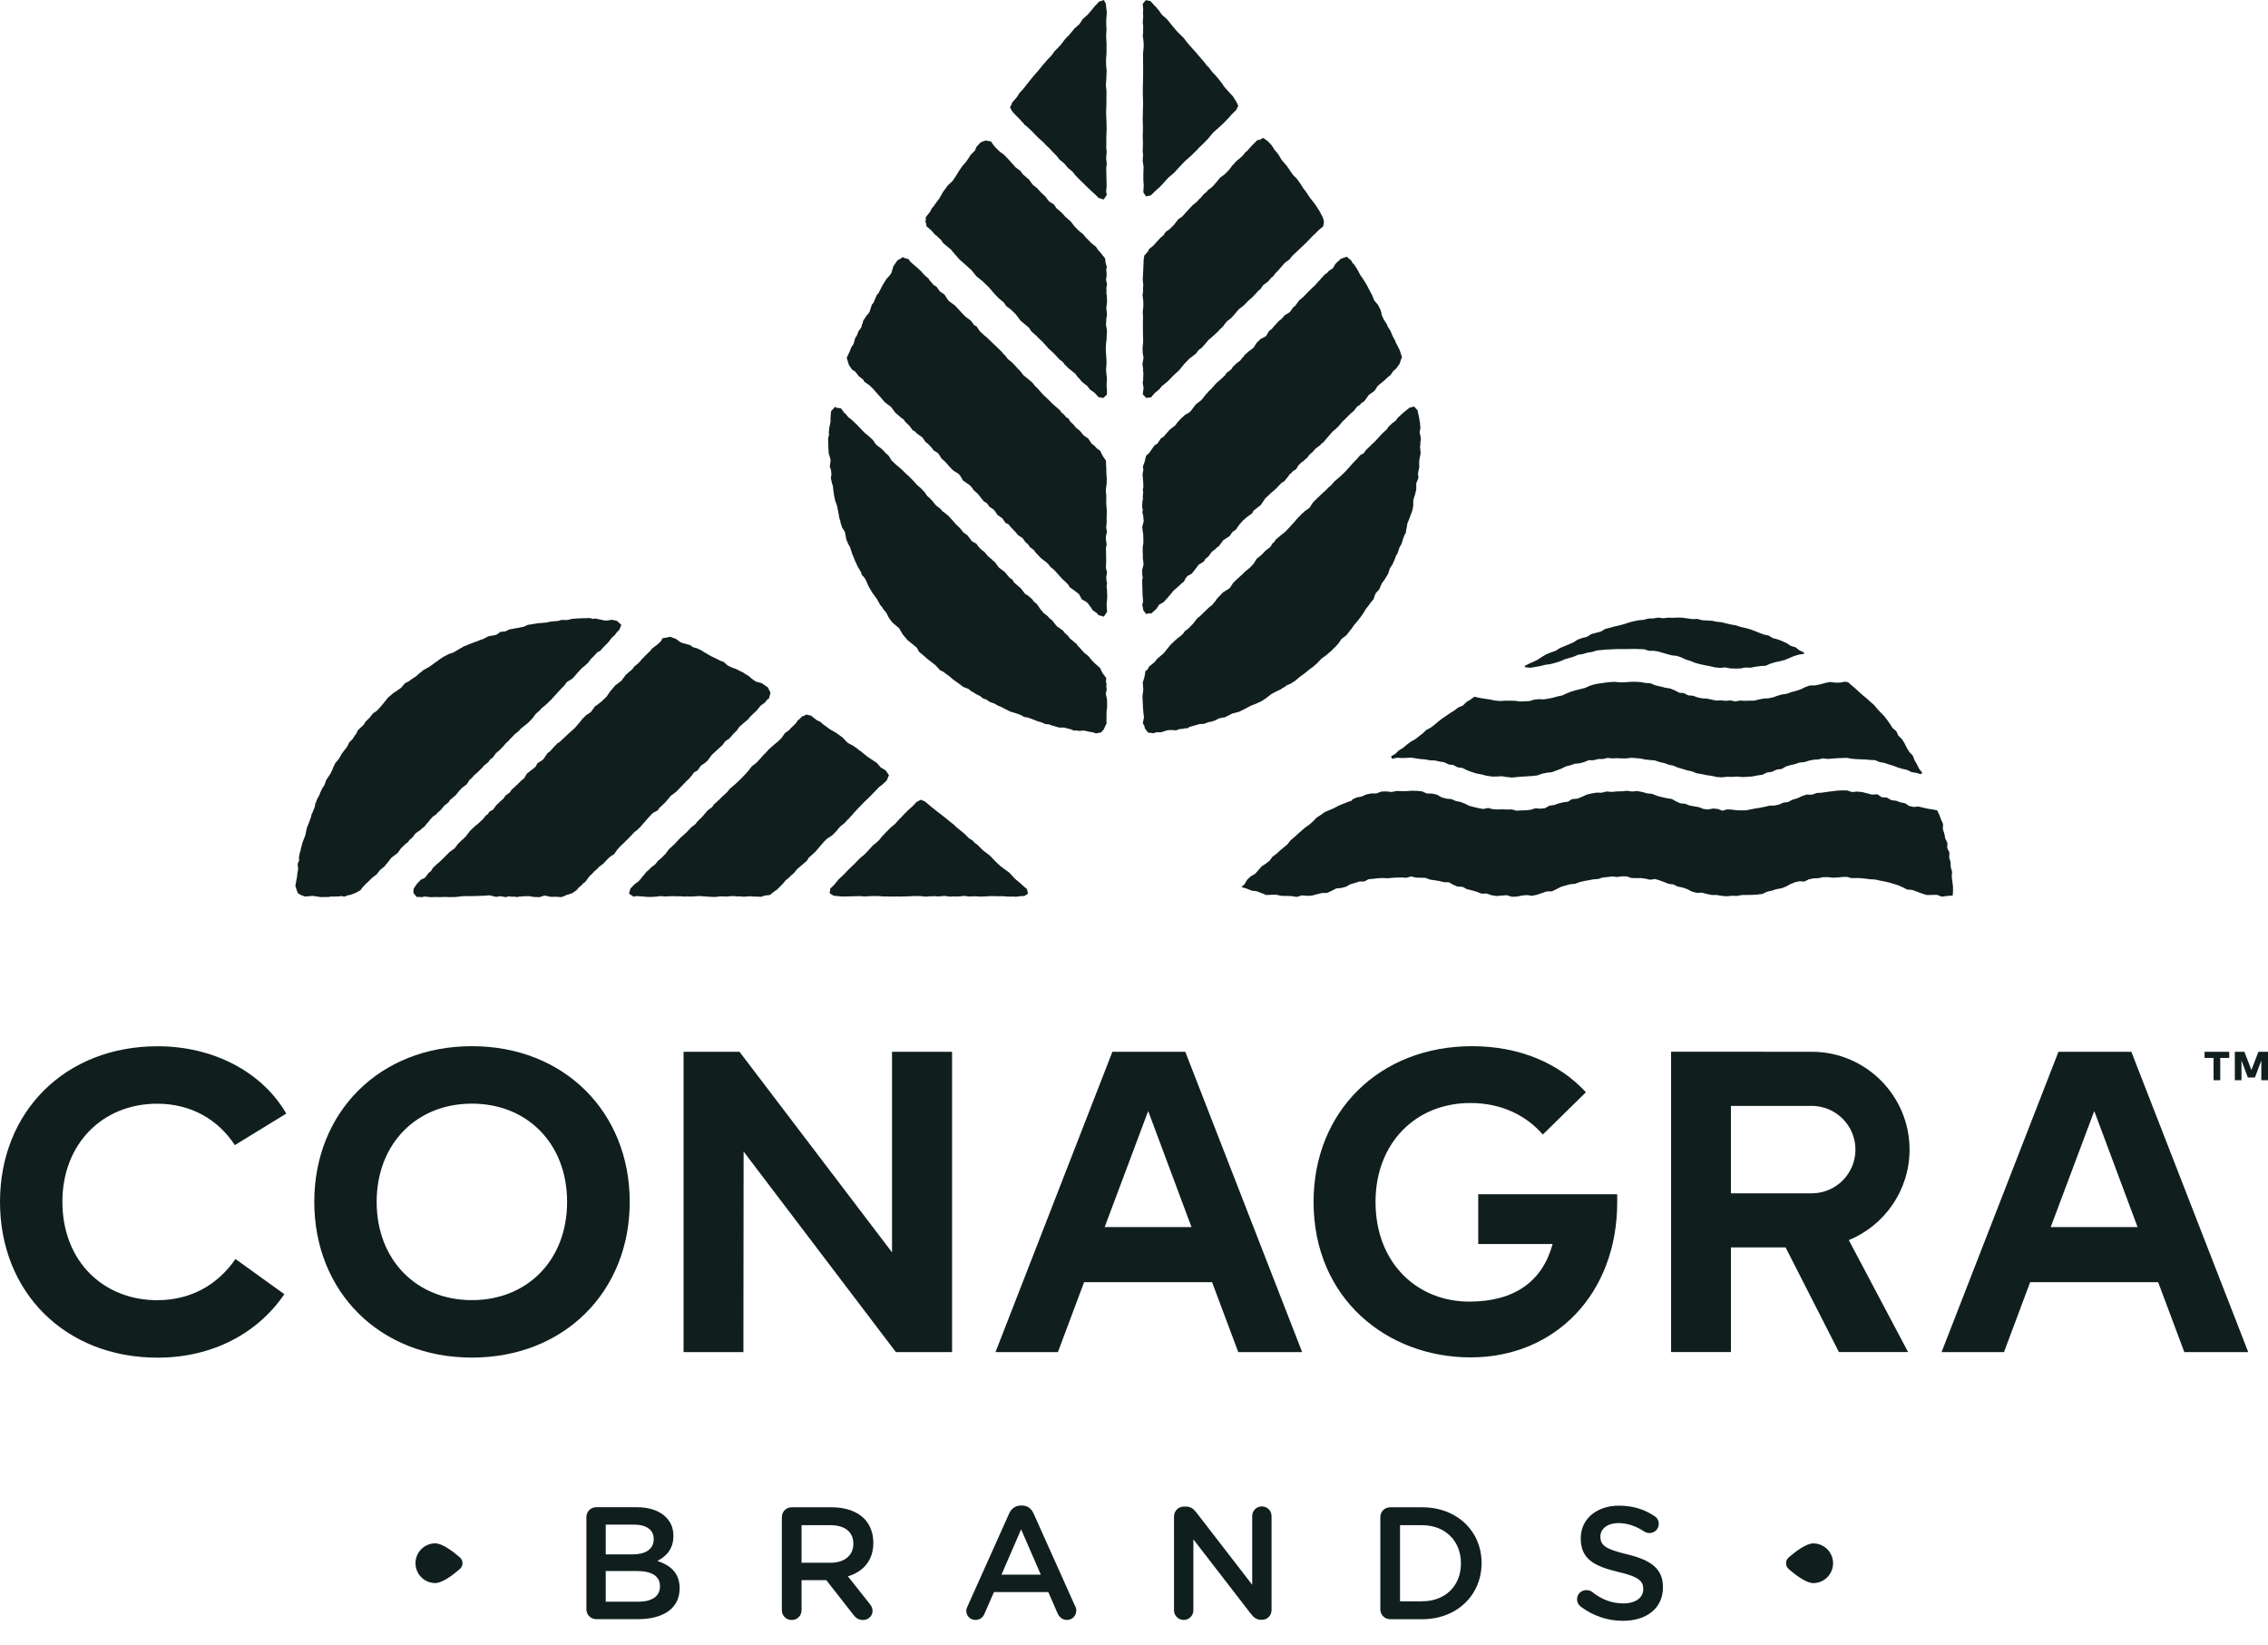
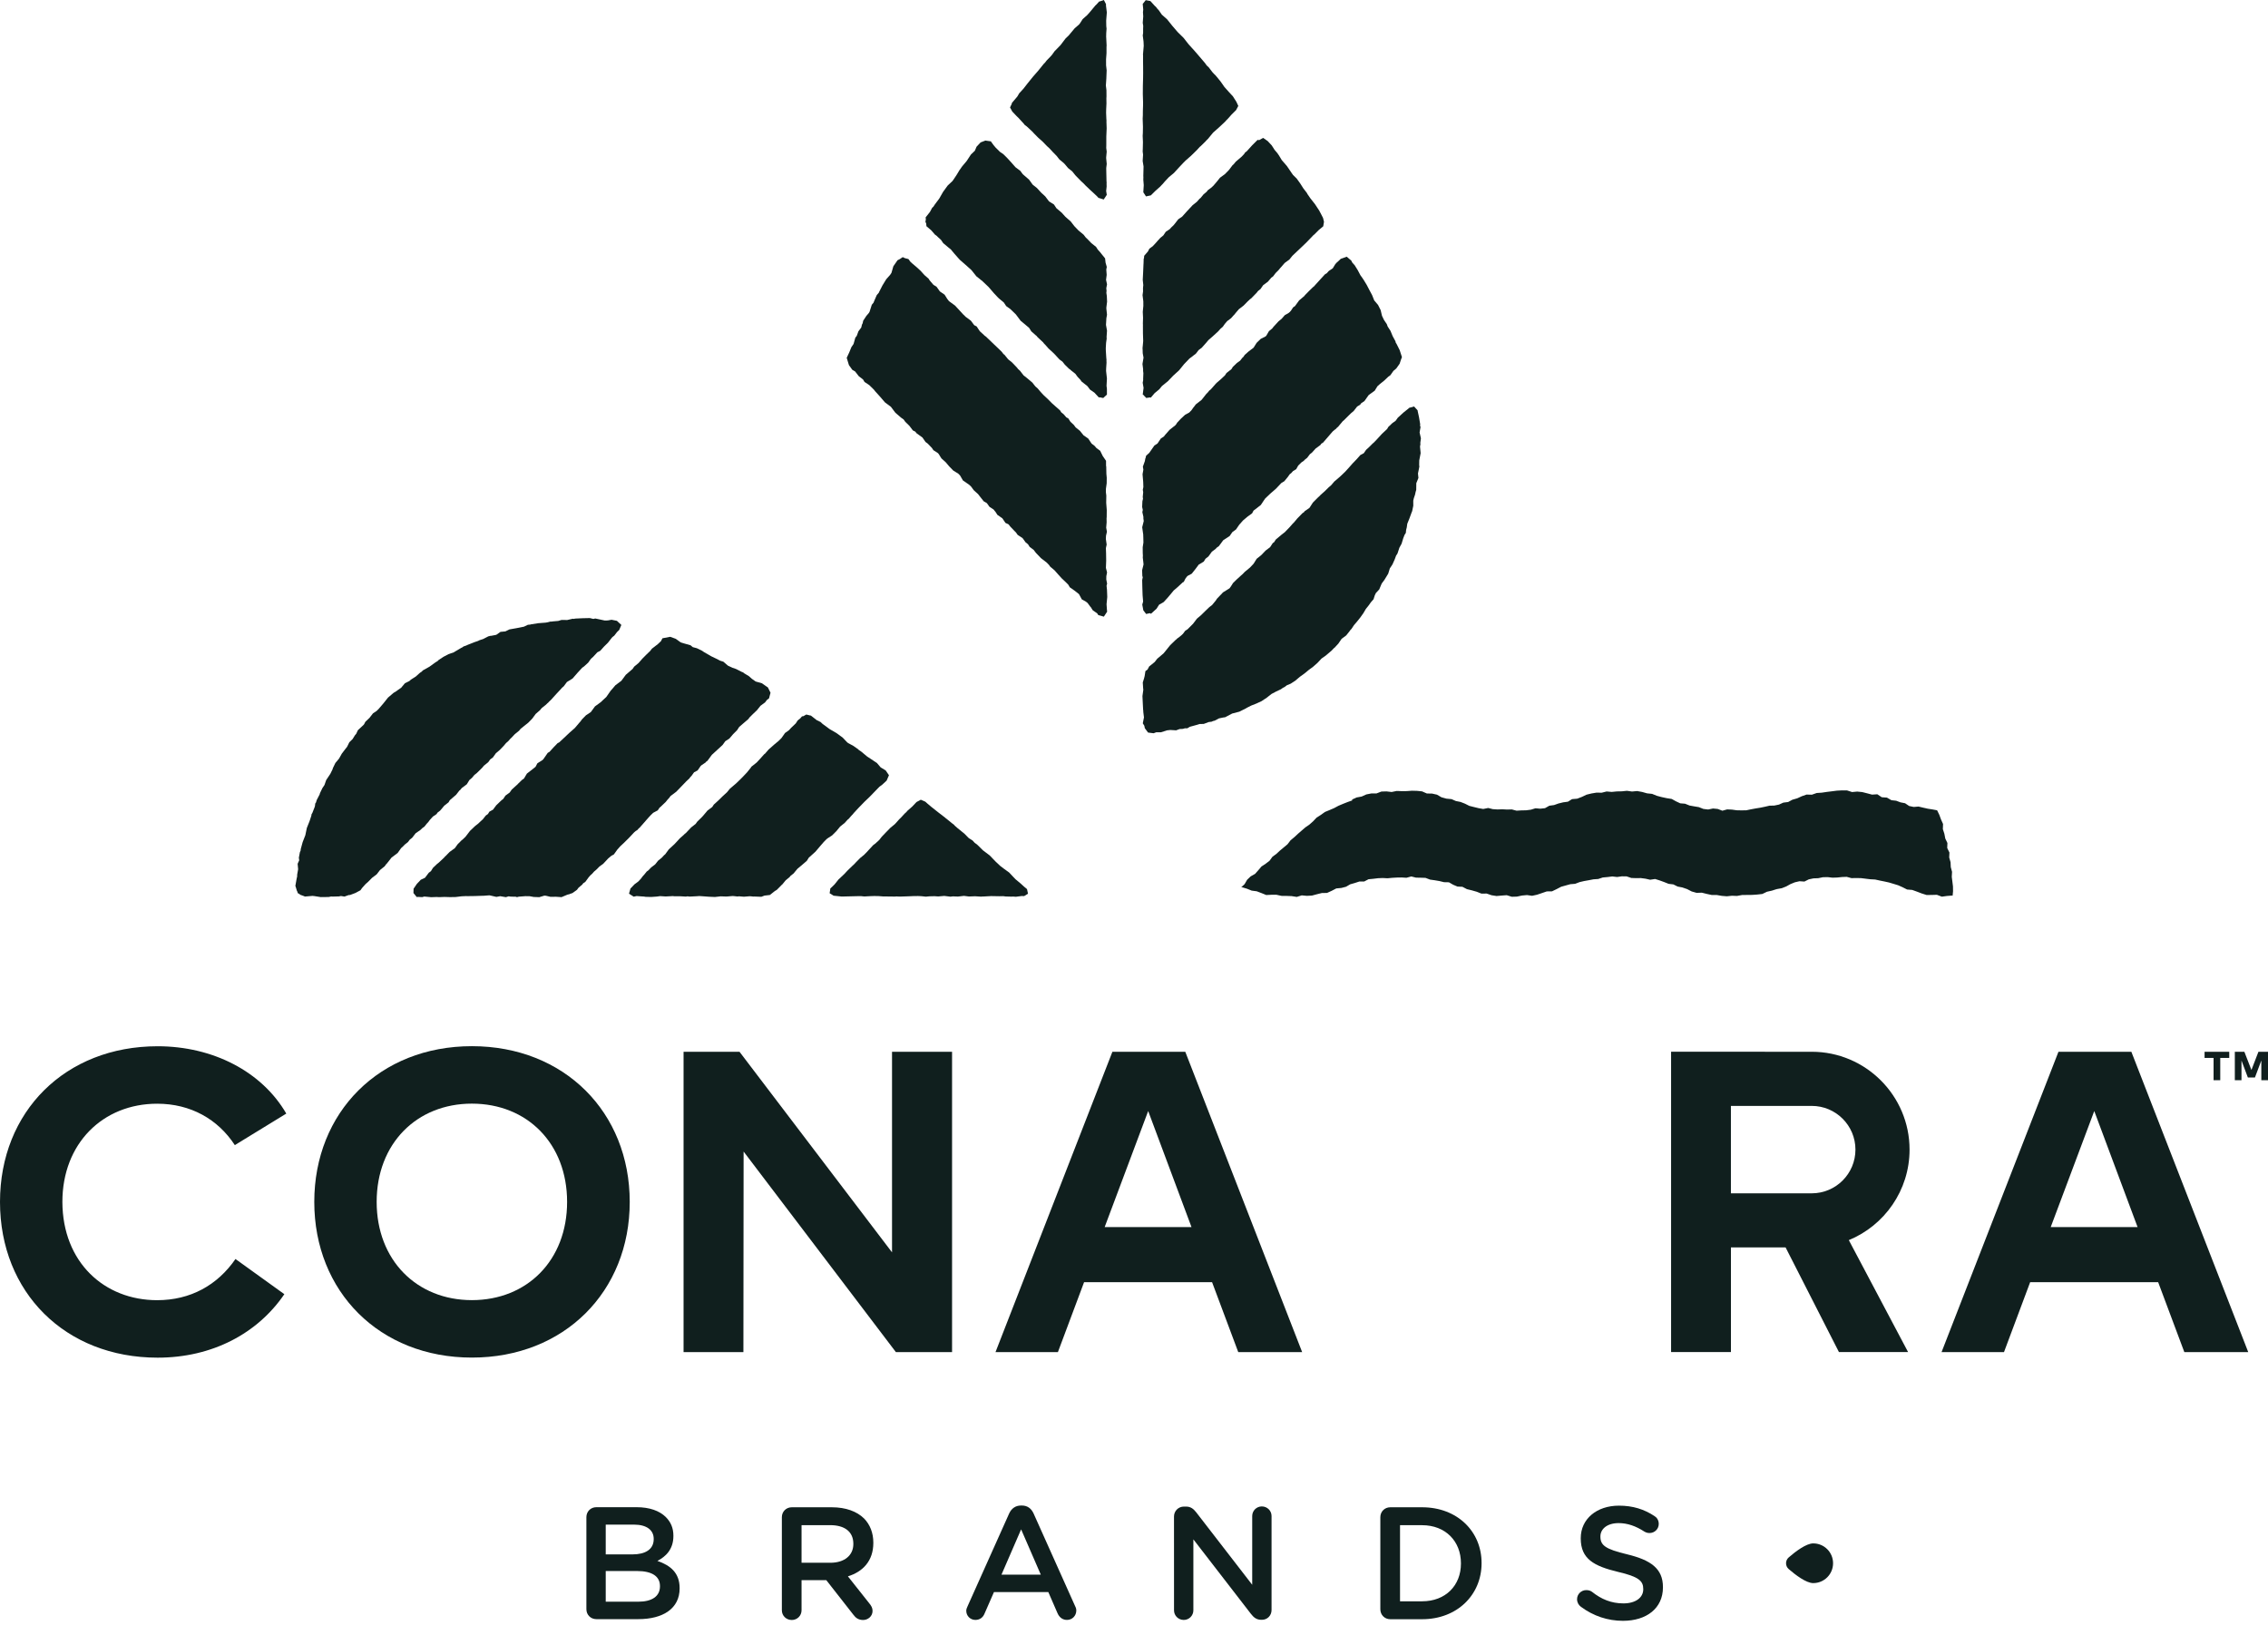
<svg xmlns="http://www.w3.org/2000/svg" width="91" height="66" viewBox="0 0 91 66" fill="none">
  <path d="M11.487 44.674L9.422 45.939C8.742 44.898 7.649 44.278 6.307 44.278C4.122 44.278 2.503 45.878 2.503 48.219C2.512 50.637 4.181 52.16 6.307 52.16C7.641 52.16 8.725 51.558 9.448 50.508L11.409 51.919C10.342 53.485 8.527 54.466 6.324 54.466C2.615 54.466 0 51.842 0 48.219C0 44.596 2.616 41.973 6.324 41.973C8.544 41.973 10.506 42.987 11.487 44.674" fill="#101F1E" />
  <path d="M15.113 48.217C15.113 50.556 16.723 52.158 18.933 52.158C21.154 52.158 22.754 50.556 22.754 48.217C22.754 45.877 21.154 44.275 18.933 44.275C16.722 44.275 15.113 45.876 15.113 48.217ZM25.267 48.217C25.267 51.813 22.642 54.463 18.934 54.463C15.226 54.463 12.61 51.813 12.61 48.217C12.61 44.62 15.226 41.97 18.934 41.97C22.643 41.97 25.267 44.62 25.267 48.217Z" fill="#101F1E" />
  <path d="M38.2 54.243H35.946L29.836 46.197L29.828 54.243H27.427V42.196H29.673L35.791 50.241V42.196H38.2L38.2 54.243Z" fill="#101F1E" />
  <path d="M44.323 49.227H47.807L46.069 44.572L44.323 49.227ZM52.247 54.243H49.683L48.633 51.438H43.497L42.447 54.243H39.943L44.633 42.196H47.558L52.247 54.243Z" fill="#101F1E" />
  <path d="M82.282 49.227H85.767L84.029 44.572L82.282 49.227ZM90.207 54.243H87.643L86.593 51.438H81.457L80.407 54.243H77.902L82.592 42.196H85.518L90.207 54.243Z" fill="#101F1E" />
  <path d="M88.816 43.335V42.441H88.455V42.195H89.445V42.441H89.084V43.335H88.816Z" fill="#101F1E" />
  <path d="M90.732 43.335V42.544L90.476 43.226H90.192L89.936 42.546V43.335H89.669V42.195H90.052L90.335 42.925L90.616 42.195H91V43.335H90.732Z" fill="#101F1E" />
-   <path d="M59.312 47.909V49.907H62.296C61.892 51.399 60.775 52.217 58.951 52.217C56.869 52.217 55.191 50.678 55.191 48.217C55.191 45.868 56.792 44.25 58.995 44.25C60.225 44.25 61.222 44.732 61.903 45.515L63.632 43.819C62.565 42.658 60.973 41.97 59.063 41.97C55.363 41.97 52.705 44.577 52.705 48.217C52.705 52.106 55.664 54.455 59.003 54.455C62.419 54.455 64.888 51.882 64.888 48.234V47.909L59.312 47.909Z" fill="#101F1E" />
  <path d="M74.447 46.119C74.447 47.087 73.661 47.873 72.694 47.873H69.45V44.366H72.694C73.661 44.366 74.447 45.152 74.447 46.119ZM76.618 46.119C76.618 43.955 74.857 42.194 72.694 42.194L67.05 42.193V54.24H69.451V50.043H71.644L73.784 54.24H76.558L74.181 49.751C75.609 49.163 76.618 47.757 76.618 46.119Z" fill="#101F1E" />
  <path d="M25.613 64.256C26.152 64.256 26.48 64.044 26.48 63.641V63.627C26.48 63.249 26.178 63.025 25.556 63.025H24.304V64.256L25.613 64.256ZM25.382 62.358C25.889 62.358 26.229 62.159 26.229 61.748V61.735C26.229 61.383 25.947 61.164 25.44 61.164H24.304V62.358L25.382 62.358ZM23.528 60.863C23.528 60.639 23.701 60.465 23.926 60.465H25.543C26.056 60.465 26.46 60.606 26.717 60.863C26.916 61.062 27.019 61.305 27.019 61.607V61.62C27.019 62.159 26.711 62.447 26.377 62.62C26.903 62.8 27.269 63.102 27.269 63.711V63.724C27.269 64.526 26.608 64.956 25.607 64.956H23.926C23.701 64.956 23.528 64.782 23.528 64.558L23.528 60.863Z" fill="#101F1E" />
  <path d="M33.316 62.694C33.88 62.694 34.239 62.399 34.239 61.943V61.931C34.239 61.449 33.893 61.185 33.309 61.185H32.161V62.694L33.316 62.694ZM31.371 60.865C31.371 60.64 31.545 60.468 31.769 60.468H33.373C33.938 60.468 34.381 60.634 34.669 60.917C34.907 61.16 35.041 61.494 35.041 61.885V61.898C35.041 62.617 34.624 63.053 34.021 63.239L34.88 64.323C34.958 64.42 35.01 64.503 35.01 64.625C35.01 64.843 34.824 64.99 34.631 64.99C34.451 64.99 34.335 64.908 34.245 64.785L33.155 63.393H32.161V64.6C32.161 64.818 31.987 64.99 31.769 64.99C31.545 64.99 31.371 64.818 31.371 64.6L31.371 60.865Z" fill="#101F1E" />
  <path d="M41.76 63.17L40.971 61.354L40.183 63.17H41.76ZM38.822 64.44L40.49 60.719C40.58 60.521 40.741 60.398 40.965 60.398H41.003C41.228 60.398 41.382 60.521 41.472 60.719L43.14 64.44C43.172 64.499 43.185 64.556 43.185 64.608C43.185 64.819 43.024 64.987 42.812 64.987C42.627 64.987 42.498 64.877 42.428 64.71L42.062 63.87H39.881L39.502 64.736C39.438 64.897 39.303 64.987 39.137 64.987C38.931 64.987 38.77 64.826 38.77 64.62C38.77 64.563 38.79 64.505 38.822 64.44Z" fill="#101F1E" />
  <path d="M47.105 60.837C47.105 60.619 47.279 60.44 47.503 60.44H47.587C47.779 60.44 47.889 60.535 47.997 60.671L50.243 63.577V60.818C50.243 60.606 50.416 60.434 50.628 60.434C50.846 60.434 51.019 60.606 51.019 60.818V64.591C51.019 64.808 50.853 64.982 50.635 64.982H50.602C50.416 64.982 50.301 64.885 50.192 64.745L47.882 61.755V64.604C47.882 64.815 47.709 64.988 47.497 64.988C47.279 64.988 47.106 64.815 47.106 64.604L47.105 60.837Z" fill="#101F1E" />
  <path d="M57.059 64.24C58.002 64.24 58.618 63.605 58.618 62.726V62.713C58.618 61.835 58.002 61.187 57.059 61.187H56.174V64.24H57.059ZM55.384 60.865C55.384 60.641 55.558 60.468 55.782 60.468H57.059C58.47 60.468 59.446 61.437 59.446 62.701V62.713C59.446 63.977 58.47 64.959 57.059 64.959H55.782C55.558 64.959 55.384 64.785 55.384 64.561V60.865Z" fill="#101F1E" />
  <path d="M63.431 64.459C63.341 64.394 63.277 64.285 63.277 64.157C63.277 63.952 63.444 63.791 63.649 63.791C63.758 63.791 63.828 63.824 63.88 63.862C64.251 64.157 64.65 64.324 65.138 64.324C65.625 64.324 65.933 64.093 65.933 63.759V63.747C65.933 63.426 65.754 63.252 64.92 63.06C63.964 62.829 63.425 62.547 63.425 61.719V61.707C63.425 60.936 64.066 60.403 64.958 60.403C65.522 60.403 65.978 60.552 66.382 60.82C66.472 60.872 66.555 60.981 66.555 61.135C66.555 61.34 66.389 61.501 66.184 61.501C66.106 61.501 66.042 61.481 65.978 61.443C65.632 61.219 65.297 61.103 64.945 61.103C64.483 61.103 64.214 61.34 64.214 61.636V61.648C64.214 61.995 64.419 62.149 65.285 62.355C66.234 62.585 66.723 62.925 66.723 63.669V63.682C66.723 64.523 66.061 65.023 65.119 65.023C64.509 65.023 63.931 64.831 63.431 64.459Z" fill="#101F1E" />
-   <path d="M17.467 63.508C17.027 63.508 16.671 63.152 16.671 62.712C16.671 62.271 17.027 61.915 17.467 61.915C17.749 61.915 18.178 62.242 18.449 62.476C18.594 62.6 18.594 62.823 18.449 62.947C18.178 63.182 17.749 63.508 17.467 63.508Z" fill="#101F1E" />
  <path d="M72.753 61.917C73.193 61.917 73.549 62.273 73.549 62.714C73.549 63.153 73.193 63.51 72.753 63.51C72.471 63.51 72.042 63.183 71.771 62.949C71.626 62.825 71.626 62.602 71.771 62.478C72.042 62.243 72.471 61.917 72.753 61.917Z" fill="#101F1E" />
-   <path d="M61.403 26.79L61.605 26.756L61.805 26.72L62.004 26.67L62.206 26.643L62.403 26.59L62.597 26.531L62.784 26.449L62.967 26.397L63.15 26.341L63.325 26.265L63.515 26.238L63.697 26.182L63.886 26.154L64.068 26.096L64.258 26.078L64.448 26.058L64.639 26.052L64.829 26.04L65.02 26.038L65.211 26.04L65.402 26.036L65.593 26.033L65.783 26.041L65.975 26.048L66.16 26.108H66.353L66.541 26.139L66.724 26.192L66.907 26.246L66.999 26.27L67.091 26.293L67.284 26.312L67.463 26.375L67.635 26.457L67.83 26.516L68.019 26.593L68.215 26.646L68.414 26.689L68.613 26.726L68.812 26.774L69.015 26.793H69.016L69.221 26.775L69.423 26.815L69.628 26.821L69.832 26.817L70.034 26.778L70.238 26.787L70.439 26.746L70.54 26.733L70.64 26.72L70.846 26.707L71.035 26.624L71.229 26.566L71.329 26.545L71.428 26.524L71.624 26.472L71.807 26.393L71.991 26.317L72.183 26.26L72.382 26.231V26.176L72.204 26.093L72.046 25.969L71.856 25.912L71.69 25.803L71.511 25.721L71.329 25.65L71.137 25.602L70.966 25.498L70.772 25.456L70.59 25.387L70.407 25.314L70.222 25.246L70.034 25.192L69.842 25.151L69.654 25.088L69.46 25.055L69.269 25.011L69.079 24.963L68.882 24.944L68.69 24.904L68.493 24.892L68.297 24.882L68.105 24.829L67.907 24.838L67.713 24.81L67.518 24.782L67.321 24.776L67.125 24.784L66.928 24.78L66.731 24.802L66.531 24.776L66.337 24.809L66.138 24.815L65.945 24.867L65.747 24.884L65.553 24.923L65.362 24.972L65.174 25.035L64.984 25.087L64.79 25.13L64.599 25.183L64.407 25.232L64.234 25.336L64.042 25.386L63.85 25.438L63.68 25.546L63.487 25.594L63.3 25.661L63.132 25.769L62.951 25.849L62.768 25.925L62.585 26L62.418 26.108L62.229 26.172L62.045 26.249L61.874 26.348L61.709 26.458L61.532 26.546L61.349 26.625L61.173 26.72L61.196 26.767L61.403 26.79Z" fill="#101F1E" />
-   <path d="M56.047 30.399L56.243 30.41L56.434 30.405L56.624 30.394L56.814 30.425L57.003 30.452L57.194 30.467L57.381 30.503L57.573 30.507L57.759 30.551L57.949 30.58L58.122 30.666L58.313 30.692L58.483 30.783L58.675 30.807L58.858 30.899L59.049 30.971L59.244 31.031L59.445 31.068L59.642 31.12L59.844 31.152L60.047 31.154L60.252 31.14L60.454 31.172L60.658 31.194L60.862 31.174L61.065 31.156L61.269 31.145L61.472 31.132L61.675 31.109L61.869 31.041L62.066 30.999L62.271 30.977L62.461 30.905L62.652 30.834L62.823 30.749L63.008 30.702L63.188 30.639L63.381 30.622L63.564 30.571L63.743 30.498L63.936 30.499L64.121 30.451L64.313 30.449L64.5 30.407L64.692 30.424L64.883 30.416L65.075 30.427L65.266 30.424L65.456 30.401L65.647 30.415L65.837 30.433L66.026 30.472L66.121 30.481L66.216 30.49L66.405 30.508L66.587 30.571L66.773 30.612L66.951 30.677L67.138 30.715L67.313 30.791L67.495 30.843L67.689 30.903L67.889 30.946L68.079 31.022L68.28 31.055L68.478 31.097L68.679 31.126L68.879 31.17L69.082 31.185L69.287 31.163L69.49 31.167L69.693 31.154L69.898 31.173L70.102 31.164L70.306 31.149L70.507 31.11L70.709 31.082L70.897 30.992L71.099 30.962L71.283 30.875L71.488 30.848L71.656 30.751L71.838 30.695L72.024 30.654L72.205 30.592L72.397 30.574L72.488 30.545L72.578 30.517L72.765 30.478L72.955 30.467L73.049 30.445L73.143 30.422L73.335 30.447L73.525 30.431L73.716 30.417L73.907 30.41L74.098 30.403L74.287 30.439L74.476 30.454L74.667 30.462L74.858 30.469L75.048 30.487L75.239 30.496L75.418 30.573L75.606 30.605L75.787 30.667L75.84 30.683L75.968 30.72L76.145 30.789L76.327 30.843L76.519 30.886L76.695 30.973L76.888 31.007L77.076 31.059L77.128 31L77.003 30.844L76.916 30.667L76.818 30.496L76.746 30.312L76.607 30.165L76.505 29.997L76.418 29.82L76.312 29.652L76.168 29.513L76.084 29.33L75.931 29.2L75.827 29.033L75.712 28.872L75.591 28.717L75.451 28.575L75.317 28.432L75.192 28.279L75.042 28.151L74.897 28.017L74.744 27.894L74.597 27.762L74.453 27.628L74.302 27.503L74.158 27.374L74.039 27.346L73.836 27.384L73.633 27.385L73.427 27.358L73.227 27.4L73.029 27.454L72.831 27.497L72.622 27.498L72.43 27.566L72.246 27.657L72.055 27.72L71.869 27.767L71.69 27.834L71.499 27.859L71.317 27.912L71.138 27.977L71.044 27.996L70.951 28.015L70.76 28.025L70.575 28.061L70.388 28.107L70.196 28.109L70.006 28.115L69.814 28.105L69.624 28.139L69.433 28.099L69.242 28.116L69.053 28.095L68.86 28.106L68.673 28.066L68.486 28.026L68.295 28.016L68.108 27.976L67.929 27.912L67.736 27.894L67.564 27.807L67.37 27.787L67.202 27.697L67.012 27.62L66.809 27.588L66.613 27.538L66.415 27.492L66.225 27.412L66.021 27.398L65.82 27.363L65.616 27.351L65.412 27.353L65.207 27.37L65.004 27.374L64.799 27.354L64.595 27.363L64.392 27.388L64.191 27.417L63.989 27.45L63.793 27.509L63.606 27.595L63.409 27.645L63.213 27.695L63.031 27.749L62.854 27.819L62.679 27.9L62.492 27.939L62.309 27.991L62.121 28.029L61.933 28.058L61.74 28.048L61.552 28.069L61.481 28.091L61.365 28.126L61.174 28.132L60.983 28.143L60.791 28.114L60.59 28.109L60.389 28.111L60.186 28.123L59.985 28.105L59.787 28.063L59.588 28.033L59.39 28.002L59.194 27.959L59.161 27.948L59.004 28.064L58.835 28.164L58.695 28.306L58.509 28.382L58.355 28.502L58.187 28.604L58.026 28.716L57.864 28.827L57.709 28.946L57.559 29.074L57.403 29.192L57.227 29.284L57.085 29.422L56.929 29.541L56.774 29.661L56.601 29.758L56.445 29.876L56.294 30.002L56.127 30.105L55.985 30.242L55.816 30.342L55.853 30.443L56.047 30.399Z" fill="#101F1E" />
  <path d="M78.36 35.56L78.336 35.367L78.314 35.195L78.312 35.173L78.323 34.976L78.272 34.785L78.263 34.589L78.209 34.4L78.218 34.202L78.129 34.02L78.137 33.819L78.051 33.638L78.014 33.446L77.954 33.262L77.962 33.057L77.881 32.877L77.814 32.693L77.729 32.517L77.715 32.505L77.529 32.471L77.344 32.442L77.253 32.421L77.161 32.401L76.979 32.357L76.785 32.373L76.601 32.334L76.438 32.224L76.254 32.188L76.08 32.123L75.89 32.102L75.71 31.998L75.502 31.983L75.325 31.864L75.113 31.878L74.917 31.826L74.72 31.776L74.517 31.756L74.312 31.775L74.11 31.71L73.906 31.708L73.703 31.719L73.5 31.745L73.297 31.77L73.096 31.8L72.893 31.813L72.699 31.881L72.594 31.879L72.489 31.875L72.296 31.942L72.111 32.027L71.916 32.083L71.746 32.175L71.553 32.199L71.379 32.278L71.191 32.317L70.997 32.322L70.812 32.365L70.628 32.403L70.441 32.433L70.253 32.468L70.064 32.507L69.874 32.51L69.682 32.506L69.49 32.479L69.3 32.471L69.204 32.497L69.108 32.524L68.921 32.453L68.732 32.435L68.536 32.475L68.345 32.452L68.163 32.38L67.977 32.349L67.789 32.315L67.611 32.243L67.416 32.227L67.244 32.146L67.075 32.052L66.872 32.02L66.672 31.977L66.477 31.925L66.288 31.848L66.086 31.827L65.888 31.771L65.687 31.735L65.481 31.754L65.278 31.725L65.074 31.746L64.871 31.75L64.669 31.77L64.463 31.752L64.264 31.802L64.058 31.798L63.856 31.832L63.658 31.88L63.472 31.969L63.283 32.041L63.076 32.059L62.91 32.162L62.718 32.188L62.593 32.219L62.533 32.233L62.354 32.297L62.165 32.323L61.99 32.422L61.801 32.442L61.608 32.426L61.422 32.483L61.232 32.507L61.041 32.511L60.85 32.523L60.658 32.472L60.468 32.477L60.278 32.467L60.087 32.473L59.897 32.461L59.711 32.414L59.513 32.454L59.324 32.421L59.139 32.376L58.953 32.329L58.779 32.241L58.602 32.172L58.415 32.135L58.241 32.059L58.033 32.039L57.837 31.985L57.657 31.88L57.458 31.836L57.252 31.833L57.155 31.791L57.059 31.748L56.855 31.727H56.845L56.65 31.722L56.446 31.737L56.242 31.739L56.14 31.735L56.038 31.732L55.837 31.773L55.631 31.749L55.426 31.755L55.231 31.83L55.023 31.831L54.823 31.87L54.635 31.955L54.434 31.992L54.342 32.034L54.249 32.075L54.254 32.093L54.26 32.109L54.073 32.175L53.888 32.248L53.705 32.325L53.53 32.419L53.346 32.498L53.159 32.575L52.996 32.692L52.827 32.8L52.688 32.947L52.538 33.08L52.376 33.192L52.227 33.321L52.078 33.45L51.934 33.584L51.782 33.71L51.661 33.868L51.511 33.994L51.359 34.12L51.216 34.253L51.056 34.37L50.938 34.532L50.782 34.651L50.615 34.761L50.487 34.912L50.357 35.058L50.181 35.158L50.039 35.294L49.937 35.47L49.801 35.597L49.837 35.594L50.032 35.653L50.221 35.729L50.424 35.756L50.614 35.828L50.806 35.906L51.013 35.896H51.217L51.418 35.94L51.621 35.942L51.825 35.95L52.03 35.982L52.231 35.92L52.437 35.939L52.641 35.928L52.839 35.875L53.037 35.826L53.246 35.822L53.433 35.737L53.615 35.642L53.823 35.622L54.007 35.574L54.175 35.476L54.358 35.424L54.539 35.365L54.735 35.364L54.91 35.273L55.101 35.255L55.289 35.232L55.48 35.224L55.672 35.234L55.861 35.216L56.05 35.205L56.242 35.202L56.432 35.214L56.625 35.161L56.813 35.208L57.005 35.212L57.196 35.218L57.379 35.288L57.567 35.314L57.755 35.346L57.939 35.391L58.135 35.395L58.305 35.493L58.479 35.567L58.677 35.576L58.859 35.671L59.057 35.719L59.252 35.775L59.442 35.85L59.649 35.847L59.844 35.914L60.046 35.946L60.251 35.928L60.455 35.913L60.658 35.976L60.863 35.97L61.065 35.927L61.268 35.908L61.474 35.937L61.675 35.893L61.87 35.827L62.062 35.761L62.272 35.758L62.457 35.669L62.639 35.574L62.822 35.523L63.006 35.472L63.2 35.456L63.378 35.388L63.563 35.345L63.75 35.312L63.936 35.276L64.126 35.263L64.31 35.202L64.501 35.185L64.691 35.161L64.883 35.183L65.074 35.156L65.265 35.158L65.454 35.222L65.644 35.229L65.835 35.226L66.024 35.251L66.21 35.293L66.409 35.263L66.593 35.321L66.772 35.386L66.95 35.457L67.141 35.48L67.312 35.566L67.5 35.602L67.693 35.668L67.876 35.763L68.073 35.819L68.284 35.812L68.479 35.861L68.678 35.904L68.882 35.905L69.083 35.94L69.286 35.957L69.49 35.935L69.694 35.943L69.896 35.906L70.099 35.903L70.302 35.901L70.507 35.887L70.71 35.864L70.898 35.774L71.096 35.73L71.223 35.689L71.289 35.669L71.492 35.632L71.668 35.563L71.837 35.469L72.015 35.396L72.201 35.353L72.399 35.366L72.576 35.277L72.763 35.238L72.954 35.231L73.141 35.192L73.333 35.188L73.525 35.21L73.716 35.204L73.906 35.184L74.097 35.177L74.286 35.228L74.476 35.225L74.668 35.228L74.856 35.251L75.045 35.274L75.237 35.284L75.423 35.325L75.611 35.363L75.796 35.404L75.98 35.459L76.162 35.515L76.335 35.592L76.519 35.685L76.726 35.702L76.917 35.771L77.108 35.844L77.303 35.905L77.509 35.903L77.714 35.897L77.913 35.972L78.118 35.944L78.322 35.928L78.345 35.933H78.346L78.363 35.755L78.36 35.56Z" fill="#101F1E" />
  <path d="M37.161 8.962L37.172 9.075L37.366 9.241L37.513 9.411L37.593 9.47L37.631 9.51L37.755 9.622L37.845 9.754L38.029 9.908L38.154 10.01L38.297 10.182L38.507 10.419L38.744 10.626L38.98 10.838L39.176 11.085L39.423 11.283L39.651 11.5L39.666 11.515L39.724 11.581L39.879 11.762L40.042 11.935L40.05 11.94L40.073 11.967L40.274 12.132L40.372 12.28L40.539 12.399L40.76 12.613L40.951 12.868L41.047 12.947L41.048 12.948L41.05 12.95L41.194 13.071L41.293 13.155L41.378 13.291L41.556 13.449L41.59 13.475L41.629 13.524L41.855 13.736L41.891 13.784L41.945 13.838L42.066 13.976L42.297 14.19L42.51 14.421L42.63 14.509L42.725 14.63L42.895 14.796L42.949 14.832L42.966 14.852L43.147 14.996L43.239 15.121L43.345 15.232L43.398 15.307L43.628 15.488L43.735 15.63L43.911 15.752L44.092 15.947L44.115 15.937L44.266 15.967L44.414 15.829L44.413 15.594L44.398 15.478L44.414 15.187L44.38 14.881L44.383 14.777L44.398 14.546L44.394 14.473L44.396 14.428L44.388 14.356L44.38 14.226L44.369 14.047L44.368 13.963L44.38 13.754L44.404 13.586L44.4 13.512L44.401 13.499L44.417 13.266L44.376 13.033L44.39 12.801V12.777L44.417 12.627L44.391 12.382V12.336L44.42 12.102L44.409 11.87L44.391 11.748L44.399 11.667L44.388 11.564L44.418 11.406L44.379 11.228L44.404 11.028L44.388 10.816L44.408 10.709L44.359 10.536L44.34 10.365L44.123 10.096L44.045 10.011L43.977 9.903L43.787 9.752L43.621 9.579L43.569 9.533L43.479 9.416L43.272 9.245L43.109 9.075L42.961 8.884L42.781 8.726L42.739 8.688L42.601 8.534L42.386 8.352L42.289 8.204L42.091 8.08L41.939 7.879L41.774 7.727L41.764 7.715L41.602 7.539L41.435 7.408L41.291 7.208L41.057 7.005L41.033 6.982L40.937 6.852L40.744 6.708L40.586 6.528L40.424 6.351L40.256 6.183L40.124 6.094L39.946 5.918L39.862 5.817L39.756 5.67L39.537 5.639L39.345 5.713L39.184 5.884L39.114 6.048L38.957 6.199L38.786 6.459L38.702 6.56L38.635 6.638L38.617 6.661L38.586 6.699L38.553 6.75L38.497 6.827L38.376 7.028L38.246 7.221L38.217 7.262L38.024 7.444L37.841 7.695L37.686 7.966L37.5 8.215L37.452 8.29L37.402 8.336L37.313 8.502L37.139 8.722L37.148 8.8L37.131 8.899L37.161 8.962Z" fill="#101F1E" />
  <path d="M40.617 4.476V4.477L40.638 4.497L40.788 4.656L40.866 4.731L41.07 4.954L41.121 5.017L41.196 5.071L41.31 5.176L41.446 5.305L41.483 5.349L41.656 5.523L41.839 5.686L42.01 5.863L42.11 5.954L42.239 6.095L42.394 6.253L42.51 6.4L42.678 6.538L42.698 6.56L42.711 6.571L42.857 6.744L43.021 6.874L43.147 7.032L43.193 7.079L43.203 7.092L43.231 7.118L43.374 7.265L43.474 7.356L43.55 7.437L43.727 7.606L43.907 7.771L44.023 7.881L44.08 7.945L44.088 7.941L44.285 8.003L44.408 7.817L44.383 7.662L44.402 7.482L44.399 7.349L44.403 7.321L44.397 7.282L44.394 7.148L44.387 6.815L44.386 6.741L44.406 6.578L44.383 6.341V6.321L44.405 6.084L44.386 5.936L44.389 5.816V5.484L44.403 5.15L44.394 4.87L44.397 4.85L44.391 4.769L44.381 4.52L44.384 4.385L44.395 4.152L44.392 3.943L44.396 3.861L44.394 3.615L44.371 3.431L44.39 3.155L44.403 2.822L44.38 2.623L44.379 2.381L44.397 2.135V1.879L44.401 1.824L44.385 1.499L44.383 1.485L44.386 1.333L44.399 1.15L44.388 1.05L44.384 0.828L44.41 0.496L44.376 0.228V0.164L44.291 0L44.119 0.06L44.108 0.054L43.998 0.176L43.94 0.231L43.896 0.287L43.882 0.302L43.716 0.501L43.624 0.604L43.441 0.767L43.328 0.942L43.288 0.99L43.12 1.135L42.963 1.323L42.882 1.421L42.752 1.546L42.549 1.814L42.314 2.054L42.211 2.198L42.166 2.25L41.995 2.427L41.928 2.514L41.876 2.565L41.664 2.828L41.443 3.082L41.231 3.344L41.063 3.56L41.06 3.563L40.895 3.743L40.825 3.862L40.815 3.877L40.598 4.133L40.599 4.157L40.526 4.311L40.617 4.476Z" fill="#101F1E" />
  <path d="M45.883 6.677L45.882 6.729L45.874 7.057L45.877 7.109L45.874 7.21L45.891 7.428L45.874 7.713L45.981 7.879L46.175 7.838L46.357 7.659L46.549 7.488L46.611 7.421L46.643 7.39L46.74 7.277L46.894 7.113L46.897 7.11L47.104 6.937L47.322 6.699L47.494 6.517L47.578 6.434L47.787 6.251L48.017 6.026L48.141 5.89L48.17 5.868L48.352 5.691L48.422 5.615L48.47 5.568L48.656 5.342L48.678 5.317L48.916 5.106L49.152 4.885L49.222 4.806L49.246 4.786L49.415 4.596L49.596 4.417L49.685 4.25L49.606 4.08L49.468 3.864L49.295 3.677L49.127 3.488L48.982 3.28L48.823 3.083L48.797 3.057L48.783 3.034L48.726 2.98L48.649 2.898L48.495 2.697L48.414 2.623L48.35 2.531L48.135 2.279L48.03 2.157L48.002 2.121L47.983 2.103L47.918 2.027L47.695 1.782L47.489 1.519L47.253 1.287L47.037 1.036L46.844 0.794L46.84 0.788L46.837 0.786L46.83 0.776L46.617 0.588L46.498 0.416L46.419 0.329L46.386 0.282L46.333 0.235L46.328 0.229L46.157 0.042L45.971 0.006L45.85 0.158L45.871 0.383L45.86 0.488L45.87 0.652V0.665L45.851 0.917L45.87 1.041L45.866 1.148V1.323L45.851 1.422L45.881 1.653L45.884 1.697L45.89 1.843L45.865 2.134V2.141L45.86 2.178L45.864 2.233L45.863 2.462L45.866 2.673V2.681L45.867 2.933V2.936L45.865 3.118L45.856 3.447L45.854 3.775L45.864 4.104L45.863 4.238L45.856 4.445L45.855 4.621L45.848 4.761L45.859 5.089L45.855 5.338L45.848 5.451L45.859 5.703L45.853 5.954V5.965L45.848 6.073L45.864 6.205L45.848 6.457L45.883 6.677Z" fill="#101F1E" />
-   <path d="M44.368 27.831L44.406 27.657L44.386 27.523L44.4 27.431L44.376 27.362L44.384 27.197L44.242 27.007L44.207 26.943L44.139 26.8L43.913 26.598L43.831 26.513L43.807 26.487L43.659 26.312L43.519 26.201L43.486 26.169L43.283 25.946L43.223 25.883L43.187 25.819L43.121 25.778L43.073 25.73L42.93 25.617L42.854 25.509L42.725 25.395L42.652 25.298L42.415 25.131L42.383 25.098L42.213 24.884L42.114 24.809L42.04 24.721L41.88 24.598L41.772 24.474L41.596 24.226L41.481 24.134L41.426 24.051L41.256 23.9L41.132 23.826L40.952 23.595L40.722 23.4L40.688 23.365L40.618 23.255L40.509 23.178L40.322 22.958L40.302 22.93L40.258 22.906L40.078 22.767L39.897 22.524L39.828 22.481L39.814 22.458L39.64 22.312L39.494 22.138L39.385 22.06L39.253 21.926L39.177 21.813L39.002 21.719L39.001 21.718L38.818 21.477L38.653 21.358L38.522 21.19L38.357 21.036L38.209 20.864L38.056 20.698L37.879 20.554L37.813 20.508L37.747 20.425L37.554 20.273L37.538 20.255L37.396 20.078L37.355 20.041L37.322 20.001L37.197 19.89L37.095 19.739L36.938 19.576L36.771 19.434L36.704 19.349L36.495 19.134L36.334 18.988L36.291 18.942L36.126 18.787L35.951 18.642L35.788 18.485L35.771 18.471L35.654 18.281L35.519 18.164L35.502 18.131L35.337 17.976L35.21 17.884L35.205 17.88L35.133 17.814L35.023 17.651L34.855 17.497L34.68 17.352L34.525 17.188L34.367 17.025L34.204 16.869L34.027 16.726L34.026 16.724L33.932 16.606L33.888 16.572L33.876 16.558L33.737 16.377L33.582 16.364L33.503 16.323L33.344 16.501L33.322 16.774L33.325 16.917L33.319 16.939L33.275 17.152L33.253 17.37L33.266 17.435L33.227 17.588L33.235 17.885L33.249 18.182L33.321 18.423L33.325 18.493L33.294 18.724L33.343 18.853L33.359 19.044L33.336 19.176L33.385 19.399L33.421 19.504L33.434 19.653L33.463 19.844V19.848L33.465 19.856L33.479 19.946L33.487 19.972L33.506 20.07L33.582 20.286L33.586 20.298L33.63 20.52L33.683 20.813L33.712 20.873L33.721 20.954L33.791 21.17L33.89 21.318L33.905 21.364L33.959 21.659L34.003 21.741L34.026 21.81L34.102 21.939L34.178 22.168L34.193 22.233L34.211 22.257L34.299 22.481L34.424 22.75L34.556 22.971L34.576 23.057L34.683 23.177L34.734 23.256L34.853 23.529L35.004 23.784L35.179 24.023L35.324 24.282L35.383 24.341L35.417 24.405L35.56 24.581L35.666 24.787L35.801 24.97L35.836 24.994L35.842 25.006L36.073 25.2L36.226 25.459L36.418 25.685L36.556 25.794L36.569 25.808L36.599 25.829L36.653 25.871L36.786 25.985L36.874 26.146L37.048 26.292L37.219 26.442L37.399 26.581L37.524 26.677L37.726 26.893L37.86 26.956L37.927 27.012L38.111 27.145L38.162 27.189L38.209 27.237L38.237 27.25L38.285 27.291L38.471 27.423L38.653 27.559L38.852 27.635L38.956 27.72L39.212 27.87L39.33 27.927L39.439 28.017L39.57 28.062L39.726 28.166L39.896 28.224L40.052 28.314L40.192 28.369L40.266 28.411L40.53 28.546L40.816 28.631L40.989 28.699L41.095 28.764L41.22 28.782L41.372 28.832L41.649 28.942L41.735 28.96L41.746 28.964L41.958 29.052L42.079 29.056L42.218 29.11L42.504 29.189L42.693 29.187L42.849 29.229L42.966 29.257L43.085 29.311L43.183 29.302L43.294 29.323L43.49 29.307L43.679 29.35L43.884 29.387L43.969 29.424L44.187 29.38L44.234 29.312L44.265 29.302L44.4 29.02L44.394 28.955L44.397 28.793L44.399 28.566L44.404 28.501L44.422 28.384L44.418 28.066L44.368 27.831Z" fill="#101F1E" />
  <path d="M45.866 14.809L45.865 14.88L45.876 14.971L45.867 15.214L45.869 15.247L45.849 15.355L45.884 15.561L45.85 15.828L45.866 15.834L45.991 15.965L46.148 15.943L46.174 15.953L46.325 15.775L46.33 15.77L46.515 15.617L46.624 15.484L46.858 15.295L47.076 15.068L47.31 14.855L47.509 14.609L47.722 14.387L47.871 14.275L47.877 14.268L47.981 14.19L48.093 14.044L48.219 13.95L48.378 13.771L48.487 13.643L48.638 13.512L48.87 13.301L48.975 13.184L49.062 13.11L49.143 12.995L49.237 12.884L49.394 12.766L49.511 12.635L49.527 12.621L49.575 12.56L49.705 12.407L49.895 12.261L50.063 12.09L50.155 12.004L50.206 11.967L50.425 11.741L50.474 11.677L50.576 11.595L50.683 11.44L50.873 11.3L51.01 11.139L51.078 11.091L51.182 10.954L51.299 10.837L51.373 10.747L51.39 10.73L51.538 10.559L51.556 10.542L51.739 10.407L51.852 10.265L51.958 10.164L52.186 9.949L52.223 9.913L52.238 9.902L52.252 9.885L52.413 9.732L52.631 9.506L52.699 9.434L52.742 9.4L52.91 9.231L53.093 9.079L53.123 8.897L53.085 8.743L52.976 8.53L52.968 8.521L52.939 8.46L52.765 8.195L52.569 7.945L52.458 7.783L52.44 7.745L52.295 7.557L52.167 7.356L52.028 7.163L51.881 7.019L51.815 6.925L51.637 6.663L51.594 6.615L51.586 6.603L51.43 6.424L51.306 6.219L51.285 6.193L51.261 6.153L51.14 6.011L51.027 5.834L50.864 5.659L50.681 5.532L50.521 5.621L50.459 5.612L50.24 5.83L50.032 6.06L50.03 6.063L49.957 6.119L49.92 6.178L49.82 6.284L49.585 6.485L49.496 6.593L49.456 6.625L49.313 6.815L49.147 6.986L48.954 7.127L48.943 7.141L48.937 7.146L48.897 7.197L48.804 7.311L48.689 7.446L48.604 7.526L48.458 7.634L48.414 7.694L48.287 7.801L48.171 7.942L48.129 7.975L48.022 8.096L47.85 8.234L47.641 8.458L47.636 8.463L47.624 8.475L47.609 8.493L47.435 8.687L47.43 8.692L47.276 8.797L47.13 8.985L47.077 9.047L46.999 9.12L46.931 9.195L46.775 9.298L46.679 9.442L46.554 9.545L46.47 9.639L46.457 9.649L46.428 9.686L46.349 9.774L46.252 9.877L46.117 9.977L46.057 10.091L45.909 10.261L45.901 10.359L45.889 10.378L45.883 10.564L45.88 10.608L45.867 10.916L45.851 11.225L45.873 11.437L45.861 11.56L45.863 11.693L45.843 11.84L45.874 12.089L45.875 12.273L45.852 12.51L45.863 12.746L45.856 12.983L45.859 13.035L45.858 13.068L45.859 13.374L45.869 13.681L45.85 13.895L45.844 13.932L45.845 13.956L45.842 13.988L45.846 14.015L45.85 14.17L45.882 14.347L45.84 14.602L45.866 14.809Z" fill="#101F1E" />
  <path d="M57.001 18.179L56.976 17.917L56.993 17.813L56.987 17.771L57.012 17.586L56.959 17.348L56.997 17.132L56.977 17.075L56.983 17.019L56.936 16.739L56.88 16.48L56.879 16.461L56.738 16.307L56.542 16.361L56.521 16.383L56.307 16.554L56.084 16.759L55.997 16.881L55.866 16.974L55.702 17.13L55.658 17.208L55.449 17.404L55.245 17.627L55.12 17.757L55.077 17.792L54.917 17.952L54.916 17.953L54.813 18.046L54.719 18.182L54.581 18.256L54.431 18.426L54.273 18.589L54.123 18.76L53.97 18.927L53.806 19.084L53.751 19.135L53.536 19.318L53.42 19.456L53.311 19.551L53.15 19.71L52.98 19.86L52.967 19.879L52.89 19.948L52.678 20.161L52.547 20.364L52.536 20.377L52.347 20.508L52.319 20.548L52.257 20.589L52.048 20.804L51.911 20.968L51.877 20.998L51.727 21.168L51.569 21.33L51.559 21.343L51.42 21.451L51.189 21.645L51.12 21.753L51.068 21.787L50.96 21.952L50.782 22.086L50.602 22.274L50.599 22.276L50.422 22.417L50.299 22.614L50.151 22.771L49.942 22.944L49.857 23.033L49.804 23.079L49.636 23.231L49.474 23.389L49.385 23.53L49.331 23.603L49.07 23.765L48.988 23.855L48.983 23.857L48.827 24.021L48.785 24.087L48.677 24.219L48.635 24.27L48.522 24.357L48.359 24.513L48.198 24.672L48.025 24.819L47.887 25.001L47.866 25.028L47.828 25.065L47.648 25.245L47.554 25.306L47.466 25.425L47.402 25.486L47.287 25.579L47.227 25.619L47.219 25.634L47.167 25.675L46.951 25.884L46.762 26.119L46.686 26.212L46.607 26.279L46.434 26.425L46.328 26.56L46.107 26.738L46.044 26.86L45.958 26.923L45.927 27.123L45.902 27.221L45.852 27.379L45.867 27.613L45.874 27.669L45.839 27.926L45.852 28.2L45.866 28.472L45.874 28.527L45.872 28.551L45.9 28.78L45.853 29.018L45.914 29.114L45.934 29.213L46.065 29.389L46.288 29.416L46.392 29.377H46.583L46.822 29.3L46.958 29.285L47.19 29.299L47.33 29.247L47.462 29.241L47.539 29.218L47.639 29.217L47.739 29.158L47.746 29.155L48.032 29.077L48.131 29.046L48.298 29.042L48.497 28.967L48.613 28.953L48.672 28.926L48.734 28.912L48.906 28.821L49.07 28.786L49.166 28.772L49.183 28.759L49.44 28.625L49.729 28.55L49.995 28.416L50.037 28.39L50.203 28.306L50.414 28.223L50.621 28.127L50.752 28.039L50.789 28.018L51.02 27.838L51.188 27.749L51.395 27.651L51.468 27.598L51.548 27.557L51.629 27.494L51.79 27.426L51.979 27.301L52.153 27.153L52.338 27.02L52.513 26.876L52.695 26.741L52.866 26.589L53.021 26.423L53.025 26.419L53.195 26.299L53.421 26.107L53.528 25.996L53.546 25.986L53.7 25.819L53.83 25.629L54.016 25.49L54.157 25.312L54.183 25.274L54.224 25.233L54.328 25.077L54.435 24.953L54.578 24.775L54.709 24.59L54.8 24.433L54.925 24.276L55.002 24.166L55.112 24.039L55.158 23.892L55.204 23.793L55.34 23.646L55.428 23.435L55.451 23.393L55.545 23.267L55.7 23.014L55.765 22.803L55.871 22.642L55.963 22.435L56.014 22.295L56.072 22.205L56.148 21.974L56.237 21.811L56.303 21.593L56.355 21.459L56.406 21.38L56.419 21.258L56.444 21.161L56.465 21.011L56.549 20.804L56.647 20.537L56.659 20.514L56.706 20.291L56.705 20.085L56.727 19.991L56.777 19.842L56.799 19.738L56.824 19.651L56.827 19.384L56.912 19.174L56.894 18.994L56.94 18.77V18.756L56.95 18.72L56.942 18.659L56.945 18.473L57.001 18.179Z" fill="#101F1E" />
  <path d="M45.875 24.486L45.987 24.631L46.135 24.599L46.182 24.622L46.351 24.468L46.353 24.467L46.355 24.465L46.403 24.422L46.508 24.258L46.69 24.154L46.845 23.985L46.994 23.809L47.091 23.69L47.229 23.572L47.447 23.372L47.453 23.364L47.498 23.342L47.563 23.213L47.624 23.131L47.65 23.104L47.817 23.015L47.96 22.835L48.098 22.65L48.299 22.53L48.368 22.417L48.487 22.323L48.626 22.131L48.767 22.027L48.824 21.967L48.905 21.91L49.083 21.67L49.336 21.506L49.446 21.347L49.593 21.24L49.725 21.048L49.877 20.877L50.052 20.729L50.239 20.593L50.298 20.482L50.356 20.44L50.589 20.258L50.7 20.091L50.701 20.089L50.764 19.998L50.969 19.803L51.193 19.609L51.395 19.395L51.406 19.382L51.53 19.306L51.675 19.13L51.747 19.027L51.809 18.979L51.881 18.898L52.009 18.821L52.089 18.677L52.216 18.552L52.226 18.545L52.316 18.485L52.34 18.453L52.447 18.367L52.559 18.22L52.637 18.161L52.791 17.991L52.976 17.856L53.017 17.798L53.085 17.757L53.278 17.534L53.47 17.311L53.536 17.254L53.609 17.2L53.621 17.18L53.692 17.118L53.877 16.896L53.918 16.864L54.08 16.703L54.207 16.578L54.312 16.491L54.454 16.309L54.576 16.234L54.611 16.181L54.745 16.091L54.913 15.853L54.98 15.802L55.158 15.674L55.266 15.497L55.364 15.409L55.542 15.266L55.705 15.111L55.786 15.054L55.909 14.879L56.025 14.781L56.158 14.592L56.215 14.419L56.251 14.327L56.161 14.049L56.031 13.788L56.005 13.753L55.989 13.689L55.879 13.486L55.791 13.273L55.68 13.102L55.643 13.002L55.534 12.842L55.451 12.67L55.396 12.439L55.292 12.233L55.139 12.053L55.053 11.837L54.944 11.634L54.837 11.428L54.717 11.232L54.694 11.2L54.692 11.193L54.604 11.068L54.585 11.042L54.477 10.838L54.355 10.642L54.256 10.531L54.219 10.455L54.035 10.298L53.796 10.384L53.68 10.495L53.627 10.539L53.62 10.552L53.582 10.589L53.474 10.765L53.315 10.871L53.236 10.96L53.161 11.005L52.962 11.223L52.763 11.442L52.727 11.484L52.679 11.522L52.516 11.681L52.357 11.843L52.337 11.873L52.124 12.053L51.959 12.28L51.884 12.331L51.801 12.459L51.753 12.514L51.7 12.558L51.553 12.641L51.423 12.79L51.298 12.892L51.1 13.107L51.045 13.178L50.914 13.286L50.812 13.462L50.779 13.497L50.583 13.596L50.42 13.754L50.303 13.94L50.286 13.958L50.282 13.962L50.112 14.088L49.942 14.238L49.89 14.316L49.849 14.353L49.758 14.469L49.627 14.563L49.464 14.72L49.411 14.808L49.212 14.963L49.15 15.058L48.991 15.208L48.819 15.356L48.81 15.368L48.795 15.378L48.601 15.599L48.574 15.627L48.506 15.683L48.483 15.72L48.396 15.809L48.213 16.041L47.98 16.223L47.895 16.336L47.887 16.342L47.82 16.439L47.803 16.461L47.715 16.551L47.548 16.642L47.382 16.796L47.227 16.962L47.187 17.029L47.157 17.062L46.926 17.245L46.733 17.465L46.704 17.508L46.577 17.591L46.449 17.783L46.435 17.797L46.316 17.876L46.146 18.12L46.112 18.169L45.986 18.282L45.962 18.382L45.954 18.393L45.939 18.481L45.934 18.503L45.856 18.721L45.876 18.841L45.843 19.026L45.869 19.331L45.876 19.54L45.853 19.647L45.869 19.745L45.851 19.939L45.861 20.007L45.837 20.108L45.827 20.339L45.853 20.457L45.835 20.545L45.877 20.732V20.801L45.891 20.902L45.829 21.152L45.871 21.455V21.473L45.87 21.492L45.873 21.534L45.878 21.758V21.767L45.849 21.952L45.851 22.184L45.857 22.29L45.852 22.364L45.872 22.533L45.883 22.644L45.826 22.875L45.834 23.105L45.851 23.158L45.828 23.274L45.835 23.577L45.845 23.881L45.866 24.133L45.832 24.256L45.875 24.486Z" fill="#101F1E" />
  <path d="M44.416 23.659L44.399 23.5L44.421 23.413L44.388 23.246L44.39 23.115L44.419 22.965L44.373 22.782L44.384 22.495L44.38 22.204L44.372 21.989L44.403 21.847L44.371 21.623L44.377 21.492L44.414 21.333L44.384 21.169L44.402 20.953L44.399 20.786L44.404 20.752L44.407 20.462L44.385 20.171L44.389 19.88L44.373 19.755V19.612L44.404 19.389L44.406 19.165L44.392 19.009L44.386 18.72L44.379 18.691L44.378 18.486L44.246 18.294L44.143 18.084L43.998 17.979L43.92 17.889L43.811 17.805L43.793 17.788L43.664 17.594L43.475 17.463L43.331 17.284L43.157 17.144L43.088 17.049L42.95 16.92L42.864 16.786L42.784 16.743L42.681 16.622L42.577 16.537L42.539 16.47L42.368 16.319L42.209 16.178L42.044 16.011L41.862 15.841L41.752 15.721L41.637 15.585L41.542 15.501L41.419 15.346L41.245 15.199L41.067 15.056L40.927 14.875L40.843 14.798L40.809 14.751L40.606 14.539L40.447 14.412L40.44 14.401L40.296 14.224L40.265 14.207L40.196 14.115L39.985 13.911L39.816 13.75L39.814 13.747L39.808 13.742L39.773 13.708L39.56 13.505L39.497 13.459L39.48 13.44L39.312 13.286L39.185 13.094L39.09 13.046L38.954 12.864L38.746 12.71L38.678 12.641L38.658 12.625L38.517 12.472L38.318 12.257L38.078 12.082L38.072 12.075L38.009 11.994L37.901 11.822L37.711 11.691L37.578 11.504L37.453 11.426L37.3 11.248L37.261 11.183L37.09 11.033L36.939 10.865L36.772 10.712L36.598 10.565L36.53 10.503L36.45 10.393L36.306 10.356L36.222 10.315L36.101 10.395L36.012 10.44L35.844 10.683L35.768 10.947L35.714 11.028L35.56 11.201L35.406 11.452L35.272 11.715L35.263 11.74L35.178 11.839L35.085 12.054L35.047 12.146L34.98 12.225L34.889 12.51L34.858 12.56L34.762 12.672L34.634 12.867L34.612 12.97L34.586 13.017L34.556 13.14L34.443 13.291L34.375 13.477L34.32 13.543L34.248 13.798L34.16 13.929L34.072 14.144L33.973 14.355L34.062 14.647L34.198 14.837L34.308 14.9L34.458 15.093L34.628 15.223L34.687 15.322L34.882 15.453L35.045 15.613L35.054 15.62L35.113 15.695L35.312 15.915L35.505 16.14L35.745 16.319L35.925 16.557L36.148 16.751L36.255 16.826L36.324 16.923L36.488 17.083L36.627 17.267L36.727 17.317L36.772 17.378L37.012 17.552L37.135 17.73L37.224 17.796L37.389 17.968L37.451 18.06L37.616 18.166L37.638 18.184L37.667 18.218L37.771 18.387L37.941 18.54L38.089 18.714L38.249 18.878L38.448 19.001L38.522 19.077L38.636 19.274L38.882 19.444L38.958 19.513L39.073 19.668L39.243 19.822L39.384 20.003L39.387 20.005L39.469 20.11L39.598 20.186L39.7 20.331L39.866 20.44L39.912 20.499L39.939 20.529L40.019 20.655L40.106 20.713L40.11 20.718L40.218 20.793L40.342 20.977L40.469 21.038L40.537 21.126L40.74 21.339L40.757 21.351L40.831 21.457L41.023 21.585L41.037 21.598L41.152 21.759L41.247 21.834L41.314 21.94L41.473 22.059L41.564 22.179L41.767 22.391L42.002 22.573L42.088 22.662L42.137 22.732L42.312 22.88L42.463 23.051L42.617 23.22L42.628 23.227L42.825 23.417L42.866 23.46L42.922 23.559L43.098 23.683L43.115 23.695L43.288 23.831L43.299 23.847L43.406 24.045L43.549 24.123L43.637 24.189L43.752 24.345L43.763 24.352L43.844 24.481L44.023 24.607L44.066 24.675L44.291 24.738L44.425 24.534L44.418 24.514L44.399 24.242L44.413 24.09L44.414 24.085V24.083L44.427 23.951L44.416 23.659Z" fill="#101F1E" />
  <path d="M25.441 33.395L25.505 33.34L25.574 33.297L25.625 33.237L25.665 33.204L25.859 32.984L25.932 32.899L26.029 32.79L26.096 32.716L26.207 32.608L26.391 32.51L26.464 32.401L26.498 32.375L26.711 32.172L26.78 32.085L26.851 32.008L26.903 31.936L27.134 31.762L27.338 31.551L27.536 31.345L27.666 31.223L27.686 31.189L27.745 31.127L27.849 30.982L27.991 30.907L28.115 30.727L28.149 30.698L28.154 30.694L28.312 30.588L28.323 30.567L28.386 30.521L28.562 30.282L28.778 30.084L28.994 29.885L29.101 29.736L29.267 29.627L29.414 29.454L29.574 29.294L29.66 29.162L29.806 29.036L30.03 28.844L30.069 28.787L30.208 28.648L30.372 28.492L30.514 28.314L30.698 28.178L30.772 28.079L30.856 28.016L30.916 27.791L30.811 27.579L30.568 27.41L30.32 27.34L30.193 27.249L30.18 27.243L30.05 27.127L29.843 27.001L29.817 26.972L29.779 26.963L29.535 26.839L29.392 26.791L29.388 26.788L29.21 26.706L29.024 26.546L28.889 26.503L28.78 26.444L28.57 26.344L28.532 26.325L28.489 26.299L28.251 26.163L28.17 26.107L27.961 26.005L27.796 25.961L27.708 25.887L27.421 25.805L27.328 25.776L27.305 25.765L27.11 25.626L26.891 25.547L26.58 25.606L26.519 25.723L26.394 25.841L26.157 26.024L26.087 26.115L25.934 26.262L25.773 26.424L25.621 26.598L25.445 26.744L25.383 26.835L25.334 26.878L25.109 27.071L24.932 27.311L24.692 27.491L24.647 27.544L24.636 27.554L24.627 27.568L24.499 27.714L24.327 27.961L24.195 28.083L24.152 28.124L24.112 28.163L23.872 28.339L23.707 28.565L23.512 28.695L23.353 28.857L23.274 28.963L23.258 28.978L23.066 29.204L22.844 29.4L22.629 29.603L22.438 29.781L22.372 29.815L22.213 29.98L22.06 30.148L22.053 30.158L21.977 30.203L21.806 30.45L21.772 30.486L21.761 30.496L21.562 30.621L21.488 30.762L21.375 30.853L21.141 31.035L21.026 31.229L20.943 31.29L20.78 31.448L20.765 31.468L20.751 31.479L20.532 31.677L20.451 31.793L20.281 31.917L20.189 32.054L20.123 32.103L19.91 32.307L19.781 32.481L19.636 32.562L19.578 32.656L19.491 32.718L19.365 32.878L19.332 32.903L19.184 33.044L19.072 33.13L19.002 33.196L18.99 33.207L18.986 33.212L18.858 33.333L18.678 33.568L18.557 33.684L18.522 33.709L18.362 33.87L18.251 34.024L18.038 34.179L17.885 34.337L17.87 34.347L17.813 34.411L17.619 34.593L17.617 34.596L17.537 34.659L17.372 34.817L17.29 34.949L17.205 35.012L17.053 35.213L16.881 35.295L16.779 35.405L16.77 35.411L16.758 35.427L16.725 35.461L16.594 35.653L16.589 35.826L16.711 35.975L16.715 35.986L16.772 35.982L16.94 35.99L17.025 35.967L17.3 35.993L17.518 35.985L17.613 35.991L17.837 35.983L18.061 35.99L18.285 35.986L18.509 35.958L18.693 35.949L18.755 35.951L19.045 35.947L19.301 35.938L19.403 35.936L19.627 35.919L19.65 35.92L19.916 35.981L20.066 35.954H20.074L20.298 35.992L20.406 35.958L20.498 35.971L20.688 35.973L20.744 35.991L20.815 35.972L21.079 35.952L21.248 35.954L21.415 35.984L21.638 35.992L21.841 35.931L21.903 35.935L22.085 35.978L22.308 35.976L22.531 35.991L22.751 35.898L22.773 35.89L22.86 35.869L22.875 35.858L22.966 35.829L23.152 35.696L23.209 35.617L23.362 35.487L23.4 35.435L23.483 35.381L23.619 35.195L23.686 35.118L23.762 35.05L23.835 34.967L23.942 34.875L24.052 34.762L24.201 34.655L24.403 34.439L24.53 34.332L24.631 34.277L24.764 34.09L24.889 33.949L25.03 33.818L25.239 33.611L25.441 33.395Z" fill="#101F1E" />
  <path d="M33.556 33.346L33.709 33.16L33.896 33.01L34.009 32.883L34.046 32.856L34.165 32.72L34.223 32.66L34.256 32.616L34.463 32.394L34.679 32.172L34.903 31.957L35.119 31.734L35.289 31.559L35.402 31.476L35.576 31.314L35.668 31.1L35.542 30.915L35.541 30.911L35.335 30.785L35.185 30.609L35.063 30.53L35.055 30.522L34.795 30.351L34.555 30.151L34.462 30.09L34.431 30.057L34.24 29.923L34.033 29.811L33.993 29.782L33.811 29.59L33.691 29.503L33.686 29.497L33.67 29.487L33.559 29.407L33.289 29.25L33.039 29.066L33.008 29.044L32.921 28.963L32.772 28.892L32.533 28.705L32.517 28.706L32.352 28.665L32.231 28.733L32.18 28.738L32.106 28.823L32.006 28.902L31.929 29.021L31.744 29.197L31.658 29.292L31.497 29.407L31.358 29.606L31.241 29.723L31.072 29.863L30.836 30.072L30.696 30.234L30.662 30.258L30.503 30.436L30.361 30.589L30.177 30.735L30.151 30.756L30.122 30.801L29.971 30.988L29.816 31.152L29.686 31.283L29.529 31.434L29.288 31.638L29.165 31.789H29.163L28.988 31.95L28.818 32.117L28.642 32.276L28.577 32.375L28.387 32.517L28.214 32.723L28.149 32.793L27.979 32.959L27.91 33.054L27.73 33.195L27.525 33.413L27.468 33.456L27.454 33.476L27.279 33.631L27.065 33.862L26.834 34.075L26.689 34.273L26.644 34.31L26.559 34.403L26.402 34.531L26.287 34.677L26.127 34.798L26.014 34.917L25.948 34.964L25.851 35.085L25.799 35.14L25.712 35.255L25.616 35.359L25.461 35.474L25.296 35.646L25.238 35.853L25.426 35.972L25.543 35.947L25.747 35.962L25.847 35.968L25.894 35.978L26.127 35.984L26.359 35.968L26.484 35.95L26.708 35.964L26.996 35.949L27.058 35.956H27.291L27.523 35.969L27.586 35.958L27.668 35.969L27.988 35.953L28.052 35.947L28.222 35.958L28.454 35.975L28.686 35.985L28.919 35.959L29.151 35.967L29.384 35.947L29.431 35.948L29.587 35.965L29.653 35.958L29.849 35.974L30.081 35.955L30.142 35.959L30.227 35.969L30.269 35.966L30.313 35.968L30.546 35.977L30.676 35.929L30.889 35.905L31.091 35.744L31.168 35.699L31.338 35.528L31.343 35.52L31.39 35.479L31.526 35.314L31.678 35.189L31.722 35.134L31.838 35.044L31.994 34.856L32.009 34.843L32.194 34.688L32.375 34.531L32.455 34.403L32.489 34.375L32.72 34.166L32.922 33.928L33.052 33.778L33.163 33.665L33.222 33.621L33.386 33.515L33.556 33.346Z" fill="#101F1E" />
  <path d="M41.207 35.668L41.081 35.563L40.955 35.447L40.747 35.274L40.66 35.183L40.492 35.004L40.293 34.86L40.138 34.743L39.944 34.561L39.711 34.318L39.442 34.115L39.202 33.879L39.11 33.813L39.02 33.716L38.871 33.623L38.691 33.441L38.429 33.23L38.314 33.129L38.271 33.081L38.194 33.024L38.175 33.008L37.932 32.812L37.889 32.775L37.858 32.753L37.645 32.589L37.381 32.38L37.217 32.242L37.126 32.161L36.946 32.083L36.773 32.176L36.604 32.355L36.418 32.518L36.361 32.583L36.303 32.634L36.151 32.799L36.077 32.87L35.957 33.006L35.9 33.066L35.724 33.211L35.553 33.386L35.382 33.564L35.275 33.701L35.161 33.804L35.135 33.83L35.034 33.906L34.867 34.086L34.779 34.183L34.698 34.264L34.677 34.288L34.512 34.422L34.34 34.597L34.249 34.694L34.224 34.713L33.991 34.939L33.891 35.049L33.822 35.115L33.643 35.283L33.489 35.476L33.374 35.59L33.313 35.645L33.315 35.651L33.288 35.835L33.438 35.927L33.44 35.932L33.774 35.967L34.108 35.959L34.443 35.951L34.539 35.95L34.679 35.964L34.926 35.951L35.057 35.947H35.108L35.252 35.949L35.42 35.962L35.666 35.965L35.913 35.968L35.963 35.963L36.107 35.969L36.439 35.958L36.656 35.949L36.835 35.947L36.971 35.953L37.149 35.972L37.29 35.958L37.437 35.955L37.479 35.952L37.642 35.963L37.889 35.942L38.136 35.972L38.234 35.96L38.435 35.968L38.678 35.94L38.875 35.965L39.123 35.956L39.369 35.971L39.42 35.965L39.432 35.967L39.765 35.949L40.097 35.955L40.254 35.952L40.353 35.965L40.599 35.971L40.643 35.967L40.761 35.976L40.991 35.946L41.093 35.949L41.247 35.852L41.207 35.668Z" fill="#101F1E" />
  <path d="M16.68 33.426L16.866 33.298L16.95 33.218L17.027 33.164L17.123 33.044L17.186 32.977L17.244 32.897L17.37 32.758L17.513 32.662L17.559 32.596L17.659 32.52L17.827 32.321L17.999 32.186L18.044 32.107L18.071 32.081L18.3 31.885L18.433 31.714L18.465 31.691L18.525 31.617L18.729 31.464L18.835 31.292L18.938 31.204L19.034 31.089L19.13 31.014L19.247 30.899L19.262 30.887L19.282 30.865L19.345 30.803L19.414 30.719L19.591 30.576L19.666 30.469L19.777 30.387L19.896 30.219L20.056 30.083L20.212 29.92L20.303 29.811L20.395 29.731L20.477 29.637L20.525 29.593L20.654 29.455L20.828 29.314L20.891 29.236L21.023 29.131L21.201 28.988L21.358 28.826L21.493 28.642L21.664 28.493L21.737 28.405L21.904 28.272L21.975 28.203L21.999 28.187L22.009 28.17L22.119 28.064L22.32 27.841L22.525 27.622L22.541 27.599L22.622 27.529L22.746 27.361L22.973 27.221L23.17 26.994L23.36 26.788L23.431 26.738L23.598 26.586L23.713 26.427L23.799 26.351L23.968 26.168L24.083 26.109L24.234 25.941L24.395 25.782L24.535 25.602L24.573 25.558L24.647 25.5L24.758 25.356L24.845 25.272L24.929 25.075L24.931 25.07L24.913 25.055L24.753 24.906L24.538 24.863L24.383 24.891L24.262 24.893L24.1 24.858L23.884 24.812L23.807 24.83L23.666 24.795L23.368 24.802L23.072 24.816L23.027 24.829L22.983 24.821L22.759 24.873L22.531 24.87L22.401 24.91L22.189 24.928L22.137 24.936H22.081L21.984 24.962L21.897 24.978L21.6 25.001L21.308 25.046L21.274 25.057L21.181 25.065L21.022 25.141L20.734 25.198L20.441 25.25L20.277 25.33L20.08 25.349L19.921 25.462L19.89 25.472L19.717 25.505L19.655 25.511L19.639 25.519L19.596 25.527L19.386 25.636L19.235 25.685L19.182 25.713L19.048 25.758L18.773 25.866L18.699 25.9L18.6 25.933L18.549 25.971L18.504 25.992L18.249 26.143L18.206 26.17L17.992 26.244L17.791 26.351L17.601 26.476L17.56 26.518L17.471 26.573L17.23 26.747L16.971 26.892L16.91 26.952L16.852 26.989L16.681 27.142L16.489 27.263L16.423 27.323L16.247 27.409L16.095 27.591L15.957 27.687L15.895 27.733L15.794 27.793L15.568 27.986L15.382 28.22L15.189 28.445L15.11 28.522L14.965 28.619L14.825 28.799L14.66 28.956L14.608 29.056L14.579 29.089L14.36 29.293L14.29 29.442L14.243 29.495L14.146 29.651L14.016 29.778L13.926 29.961L13.853 30.053L13.715 30.234L13.604 30.433L13.457 30.608L13.357 30.814L13.342 30.866L13.253 31.046L13.088 31.294L13.019 31.492L12.935 31.618L12.837 31.822L12.826 31.867L12.707 32.097L12.679 32.192L12.648 32.236L12.638 32.331L12.623 32.383L12.531 32.617L12.5 32.666L12.492 32.726L12.421 32.941L12.311 33.216L12.251 33.507L12.143 33.785L12.065 34.071V34.114L12.033 34.187L11.991 34.41L12.005 34.513L11.942 34.653L11.962 34.872L11.923 35.09V35.16L11.903 35.246L11.851 35.539L11.868 35.587L11.912 35.736L11.922 35.749L11.951 35.834L12.015 35.864L12.038 35.892L12.197 35.95L12.233 35.967L12.539 35.941L12.607 35.948L12.87 35.989L13.188 35.985L13.28 35.966L13.369 35.968L13.596 35.962L13.68 35.946L13.822 35.968L13.989 35.908L14.045 35.905L14.255 35.826L14.462 35.716L14.527 35.625L14.656 35.48L14.69 35.447L14.77 35.377L14.93 35.215L15.113 35.077L15.243 34.909L15.287 34.87L15.433 34.754L15.493 34.671L15.524 34.641L15.712 34.402L15.956 34.219L16.093 34.026L16.206 33.92L16.235 33.887L16.369 33.781L16.444 33.682L16.536 33.61L16.674 33.432L16.68 33.426Z" fill="#101F1E" />
</svg>